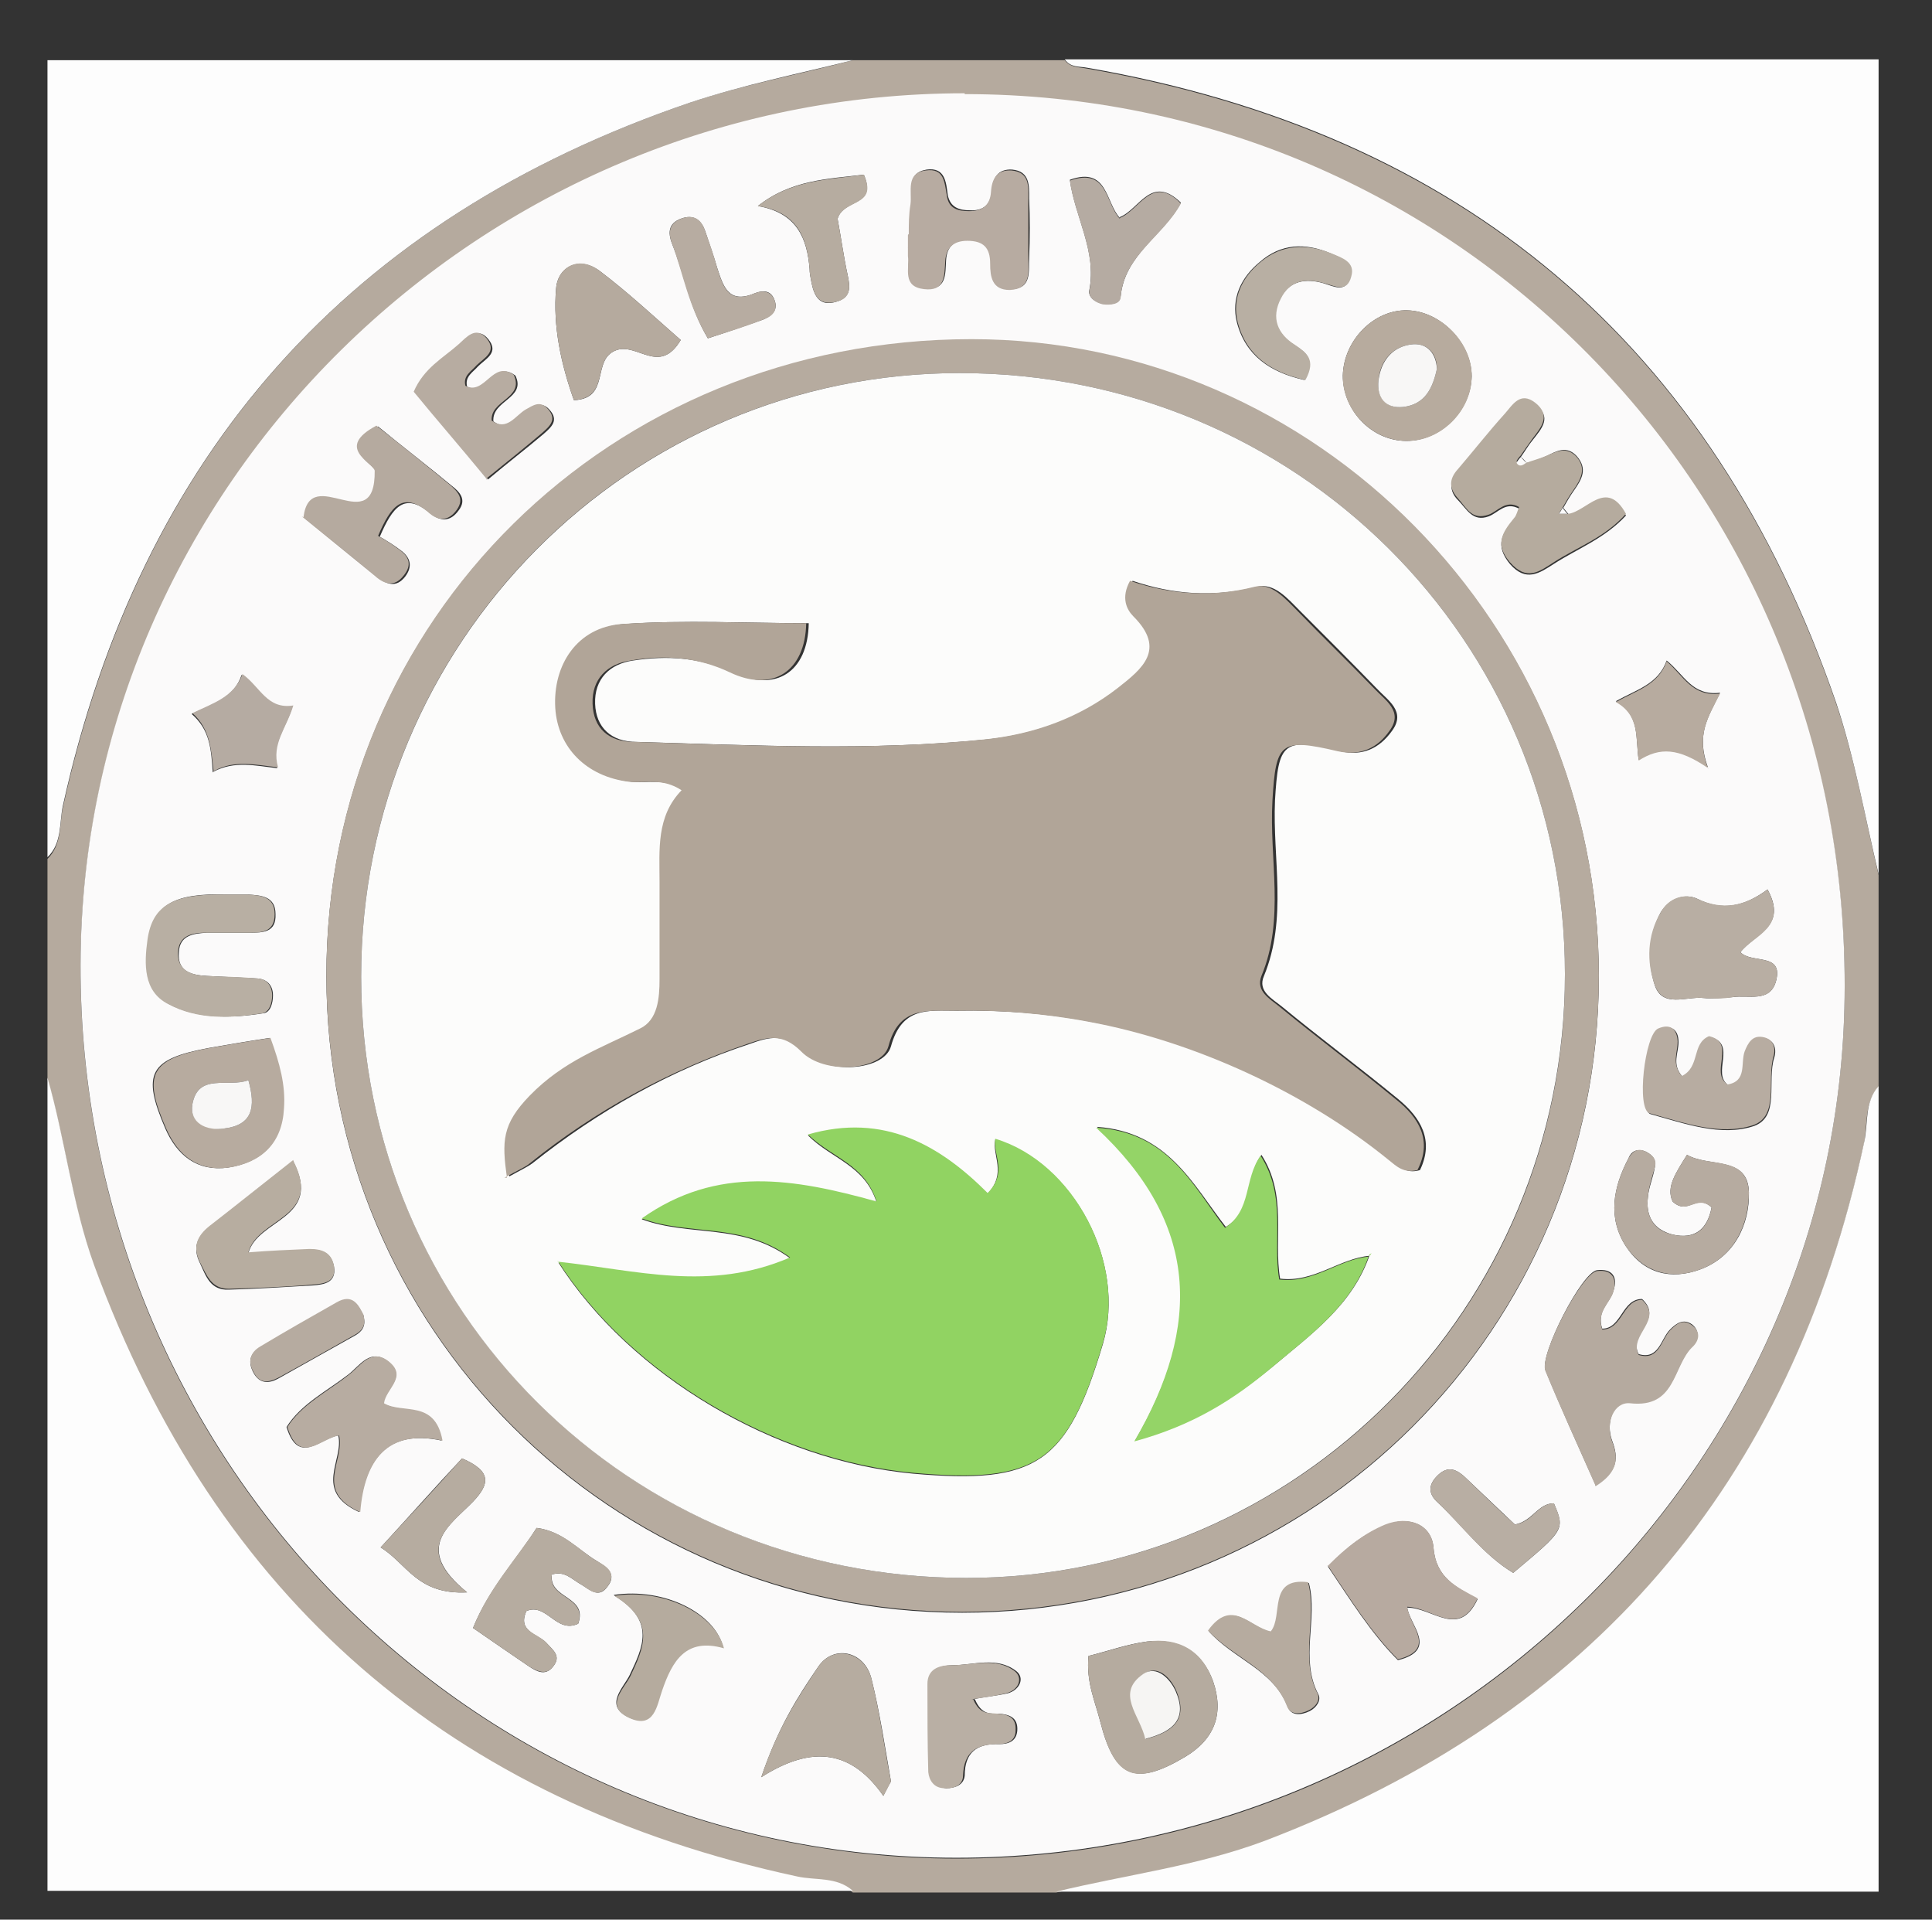
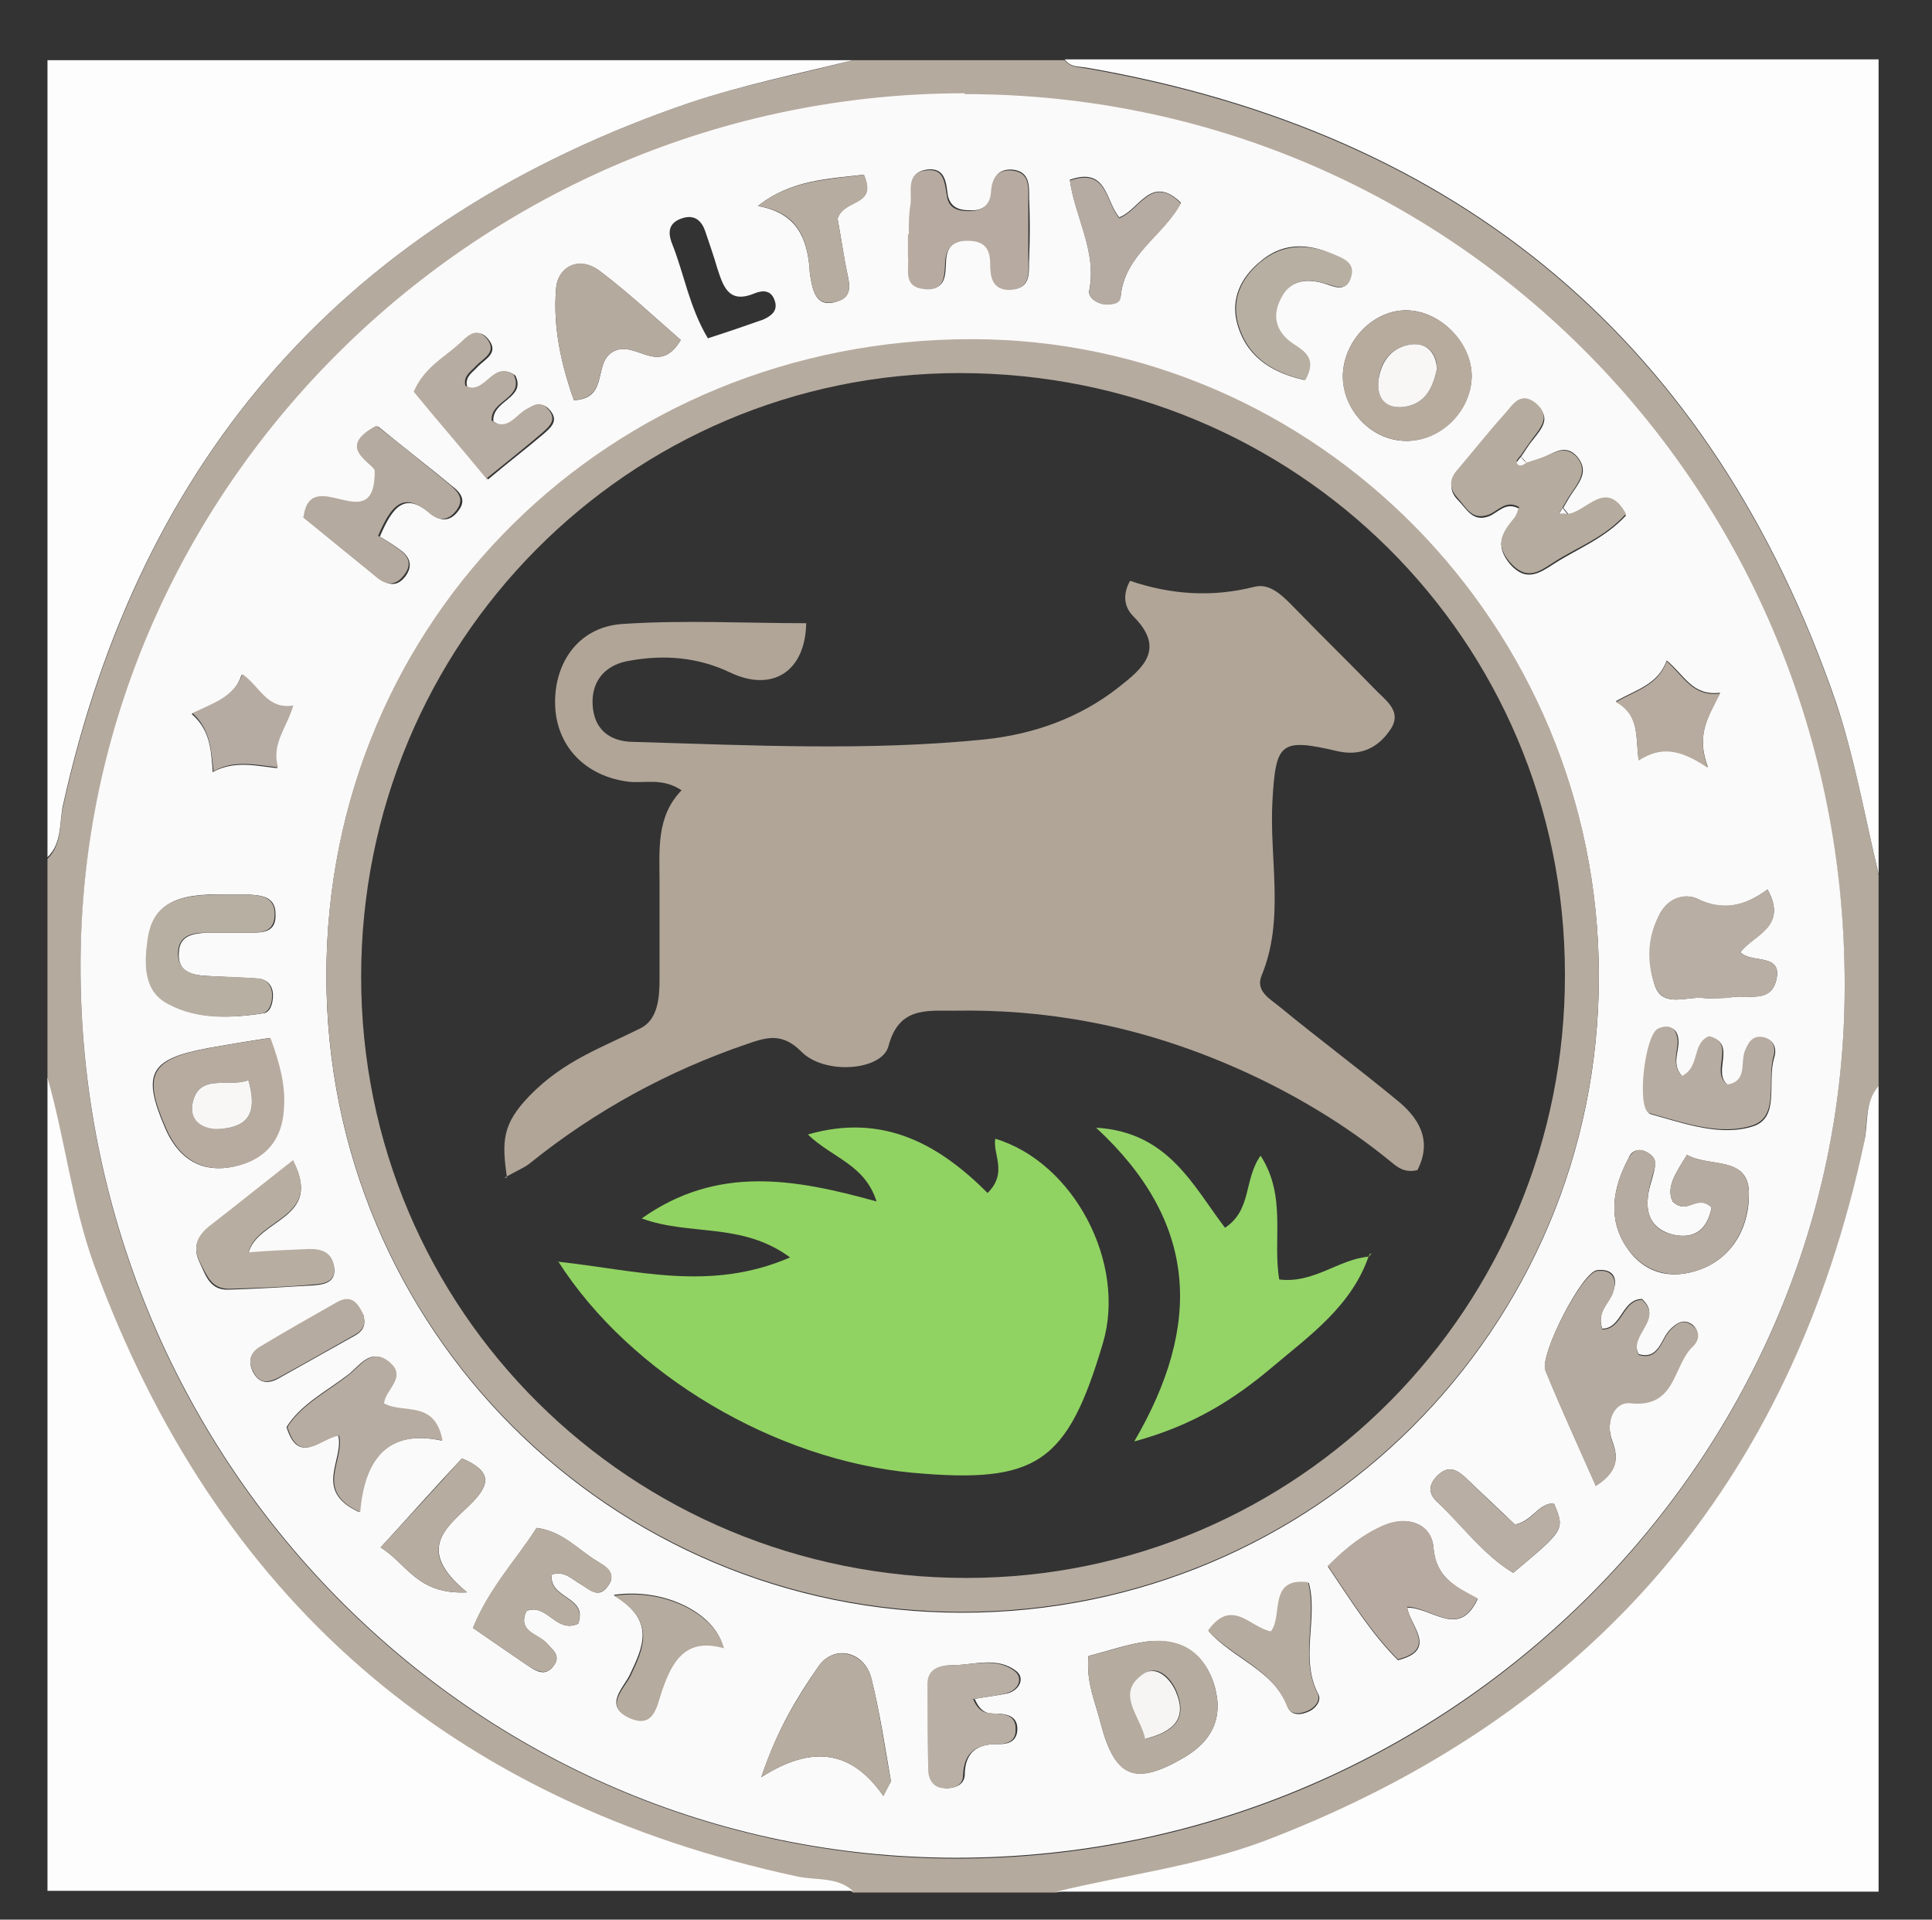
<svg xmlns="http://www.w3.org/2000/svg" version="1.1" viewBox="0 0 227.9 226.4">
  <rect x="0" y="0" width="227.9" height="226.4" fill="#333333" stroke="none" />
  <defs>
    <style>
      .cls-1 {
        fill: #b8aea3;
      }

      .cls-2 {
        fill: #b5aa9f;
      }

      .cls-3 {
        fill: #b7aca1;
      }

      .cls-4 {
        fill: #f6f5f3;
      }

      .cls-5 {
        fill: #b6aba0;
      }

      .cls-6 {
        fill: #b6ab9f;
      }

      .cls-7 {
        fill: #b7ab9f;
      }

      .cls-8 {
        fill: #b7ada0;
      }

      .cls-9 {
        fill: #91d362;
      }

      .cls-10 {
        fill: #b5ab9f;
      }

      .cls-11 {
        fill: #fcfcfb;
      }

      .cls-12 {
        fill: #b8afa3;
      }

      .cls-13 {
        fill: #b7aaa0;
      }

      .cls-14 {
        fill: #b6aca0;
      }

      .cls-15 {
        fill: #b7aba1;
      }

      .cls-16 {
        fill: #b1a598;
      }

      .cls-17 {
        fill: #b5aa9e;
      }

      .cls-18 {
        fill: #b5aba2;
      }

      .cls-19 {
        fill: #b9afa4;
      }

      .cls-20 {
        fill: #94d467;
      }

      .cls-21 {
        fill: #fbfafa;
      }

      .cls-22 {
        fill: #f8f7f6;
      }

      .cls-23 {
        fill: #b7ab9e;
      }

      .cls-24 {
        fill: #b5ab9e;
      }

      .cls-25 {
        fill: #fdfdfd;
      }
    </style>
  </defs>
  <g>
    <g id="Lag_1">
      <g>
        <path class="cls-17" d="M100.6,7.1c8.3,0,16.7,0,25,0,.7.9,1.7.8,2.7,1,44.1,7.7,73.7,32.5,88.3,74.9,2.2,6.5,3.4,13.4,5,20.2v25c-1.7,1.9-1.3,4.4-1.7,6.6-8.6,40.3-32.2,67.7-70.7,82.4-7.9,3-16.4,4.1-24.6,6h-24c-1.9-1.7-4.4-1.3-6.6-1.7-40.9-8.8-68.5-32.8-82.9-72.1-2.6-7.2-3.4-14.8-5.5-22.1v-26c1.7-1.7,1.4-4,1.8-6C16.6,53.5,41.2,25.8,81.4,12.1c6.2-2.1,12.8-3.3,19.2-5ZM113.8,11.1c-57.1,0-104.1,46.3-104.3,102.8-.1,58.2,46,105.2,103.3,105.3,57.5,0,104.7-46.2,104.8-102.8,0-58.4-46.1-105.2-103.8-105.2Z" />
        <path class="cls-25" d="M124.6,223.1c8.2-2,16.6-3,24.6-6,38.5-14.7,62.1-42.1,70.7-82.4.5-2.2,0-4.7,1.7-6.6v95h-97Z" />
        <path class="cls-25" d="M221.6,103.1c-1.6-6.7-2.8-13.6-5-20.2-14.6-42.4-44.2-67.2-88.3-74.9-1-.2-2,0-2.7-1h96v96Z" />
        <path class="cls-25" d="M5.6,127.1c2.1,7.3,2.9,14.9,5.5,22.1,14.4,39.3,42,63.3,82.9,72.1,2.2.5,4.7,0,6.6,1.7H5.6v-96Z" />
        <path class="cls-25" d="M100.6,7.1c-6.4,1.6-12.9,2.9-19.2,5C41.2,25.8,16.6,53.5,7.4,95.1c-.4,2-.1,4.4-1.8,6V7.1c31.7,0,63.3,0,95,0Z" />
        <path class="cls-21" d="M113.8,11.1c57.7,0,103.9,46.8,103.8,105.2,0,56.5-47.3,102.8-104.8,102.8-57.2,0-103.4-47.1-103.3-105.3.1-56.4,47.2-102.8,104.3-102.8ZM185,60.6c-.2-.2-.4-.5-.6-.7.4-.7.8-1.4,1.3-2.1.9-1.3,1.6-2.5.3-4-1.2-1.3-2.4-.6-3.6,0-.7.3-1.5.6-2.3.8-.2-.2-.4-.5-.7-.7.5-.7.9-1.4,1.4-2,1.1-1.4,2.3-2.7.3-4.2-1.8-1.4-2.7.3-3.6,1.3-1.9,2.1-3.6,4.3-5.5,6.5-1,1.2-1.1,2.4,0,3.5,1,1,1.7,2.6,3.6,1.9,1.1-.4,2-1.8,3.6-.9-.2.5-.3,1-.6,1.3-1.4,1.6-2.3,3-.5,5.2,1.9,2.2,3.5,1.1,5.2,0,2.8-1.8,6-3,8.5-5.7-2.3-4.3-4.6-.4-6.8,0ZM188.6,115.1c0-41.2-33.3-75-74-75-42.6,0-76.1,33-76.1,75,0,41.6,33.5,75.1,75,75.1,41.6,0,75.1-33.5,75.1-75ZM188.2,175.2c2.7-1.7,2.7-3.3,2-5.2-.9-2.3.2-4.9,2.1-4.6,5.4.6,5-4.4,7.3-6.6.7-.7,1-1.8,0-2.6-1-.7-1.8-.2-2.6.6-1.1,1.1-1.3,3.6-3.7,2.9-1.3-2.4,3-4.1.4-6.5-2.4,0-2.4,3.5-4.7,3.5-.7-2.1.9-3,1.3-4.4.6-1.7-.1-2.7-1.9-2.5-1.8.2-6.8,10-6.1,11.8,1.8,4.4,3.8,8.8,5.9,13.5ZM208.5,104.9c-2.7,2-5.3,2.6-8.3,1.1-1.5-.7-3.3,0-4.3,1.6-1.5,2.8-1.6,5.8-.7,8.6.9,2.7,3.7,1.3,5.7,1.5,1.1.1,2.3,0,3.5-.1,1.8-.3,4.4.7,5.1-1.9.9-3.4-2.9-2-4.2-3.4,1.7-2.2,5.6-3,3.2-7.4ZM31.9,122.4c-2.7.4-5,.8-7.3,1.2-7,1.3-7.9,3-5.1,9.5,1.4,3.2,3.8,5.1,7.4,4.6,3.9-.6,6.3-2.9,6.5-7,.1-2.7-.5-5.2-1.6-8.3ZM156.6,184.7c2.7,4,5.1,7.9,8.3,11.1,4.8-1.2,1.4-4.1,1.1-6.2,3,0,6.1,3.7,8.3-1-2.5-1.4-4.9-2.5-5.2-6-.2-2.8-2.9-3.9-5.7-2.7-2.5,1-4.6,2.6-6.8,4.9ZM201.9,142.4c-.5,2.6-2,3.8-4.6,3.2-2.3-.6-3.2-2.2-2.9-4.5.1-1.1.6-2.2.8-3.4.2-1-.3-1.5-1.1-1.9-1-.4-1.7,0-2,.8-1.8,3.4-2.5,7-.3,10.4,2.1,3.2,5.3,4,8.8,2.7,4-1.5,5.8-5.3,5.7-9.1-.1-4.3-4.7-2.9-7.3-4.4-1.3,2.1-2.5,3.8-1.7,5.5,1.8,1.7,2.8-1,4.6.7ZM128.4,195.3c-.3,3.1.8,5.4,1.4,7.8,1.7,6.6,4.1,7.6,10,4.1,3.5-2.1,4.6-5.1,3.3-8.9-1.3-3.6-4.1-5.1-7.8-4.7-2.3.3-4.5,1.1-6.9,1.7ZM107.2,27.6s0,0,0,0c0,.8-.2,1.7,0,2.5.1,1.5-.7,3.6,1.9,3.9,2.6.3,2.4-1.7,2.5-3.3.1-1.6.9-2.4,2.6-2.4,1.9,0,2.7.9,2.7,2.7,0,1.5.1,3.2,2.3,3.1,2.6,0,2.1-2.2,2.2-3.7.1-2.3.1-4.7,0-7,0-1.5.1-3.2-2-3.4-1.7-.1-2.3,1-2.4,2.5-.1,1.6-1,2.4-2.6,2.3-1.2,0-2.3-.3-2.6-1.8-.2-1.5-.3-3.3-2.5-3-2.4.4-1.6,2.5-1.8,4-.2,1.1-.1,2.3-.2,3.5ZM26.7,105.5c-6.1-.2-8.6,1.2-9.2,5.3-.4,2.9-.5,6,2.4,7.6,3.4,1.8,7.4,1.7,11.2,1.1.8-.1,1.1-1.2,1.1-2.1,0-1.2-.7-1.9-1.8-2-2-.1-4-.2-6-.3-1.8-.1-3.5-.5-3.3-2.8.1-2,1.7-2.2,3.3-2.3,1.7,0,3.3,0,5,0,1.6,0,3.2,0,3.1-2.2,0-2.1-1.7-2.2-3.2-2.3-.8,0-1.7,0-2.5,0ZM173.6,44.4c0-3.9-3.6-7.7-7.6-7.8-3.9-.1-7.5,3.5-7.6,7.7,0,4.1,3.4,7.7,7.5,7.7,4,0,7.6-3.5,7.7-7.6ZM35.8,61c2.7,2.2,5.6,4.6,8.6,7,1.2.9,2.3,1.4,3.4,0,.9-1.2.6-2.2-.4-3-.9-.7-1.9-1.3-2.6-1.7,1.5-3.5,2.9-5.3,5.9-2.8,1.2,1,2.4,1.1,3.4-.3,1-1.3.1-2.2-.8-2.9-2.9-2.4-5.9-4.7-8.7-7-4.9,2.6-.5,4.4-.2,5.3,0,8.4-7.6-.9-8.4,5.5ZM104.2,211.8c.3-.6.6-1.2.9-1.7-.7-4-1.3-8.1-2.3-12.1-.8-3.3-4.5-4.1-6.3-1.4-2.4,3.5-4.7,7.1-6.7,13,6.1-3.9,10.7-3.1,14.4,2.2ZM42.4,178.3c.6-6.1,3.2-9.8,9.7-8.4-.8-4.8-4.7-3-6.9-4.4.2-1.7,2.9-3.1.6-4.9-2.1-1.7-3.4.5-4.7,1.5-2.6,2-5.6,3.5-7.3,6.2,1.4,4.6,4,1.3,6.1,1,.7,2.9-3,6.5,2.4,9ZM198.4,126.9c-1.2-1.4-.4-2.7-.4-4,0-1.5-.9-2.1-2.3-1.5-1.6.7-2.5,9.6-1,10,4,1.1,8.3,2.7,12.2,1.4,3.1-1.1,1.5-5.3,2.4-8.1.3-1,0-2.1-1.3-2.3-1.2-.2-1.7.7-2.1,1.7-.5,1.4.3,3.5-2,3.9-2.1-1.4,1.1-4.9-2.2-5.7-2.1.9-1,3.6-3.2,4.7ZM57.5,56.6c2.5-2.1,4.6-3.7,6.6-5.4.9-.8,1.9-1.6.7-2.9-.9-1-1.7-.4-2.6.1-1.2.7-2.2,2.6-4,1.3-.2-2.5,3.9-2.7,2.6-5.4-2.5-1.9-3.4,2.5-5.7,1.3-.3-1.2.7-1.7,1.3-2.4.9-.9,2.5-1.6,1.2-3.2-1.3-1.6-2.4,0-3.3.7-1.8,1.6-4.1,2.8-5.3,5.6,2.7,3.2,5.4,6.5,8.7,10.4ZM34.6,136.9c-3.7,2.9-6.7,5.4-9.9,7.8-1.5,1.2-2,2.5-1.1,4.3.7,1.5,1.2,3.2,3.4,3.1,3.3-.1,6.6-.3,9.9-.5,1.3-.1,2.8-.3,2.5-2.2-.3-1.6-1.4-2.1-2.9-2-2.3.1-4.7.3-7.2.4,1.1-4.1,8.8-4,5.3-10.8ZM68.2,191.5c1.2-3.3-3.5-2.9-3.1-5.8,1.5-.5,2.4.6,3.5,1.2,1,.6,2,1.6,3,.3,1.3-1.6-.1-2.4-1.2-3.1-2.2-1.3-4-3.5-7.1-3.9-2.4,3.8-5.6,7.1-7.5,11.8,2.3,1.6,4.5,3.1,6.7,4.6.8.5,1.8,1.1,2.7,0,1.1-1.3,0-2-.8-2.9-1-1-3.4-1.3-2.3-3.7,2.4-1,3.5,2.7,6.1,1.5ZM80.3,40.1c-3.2-2.8-6.2-5.6-9.5-8.1-2.5-1.9-5-.5-5.2,2-.4,4.5.6,9,2.1,13.2,4.4-.2,2-4.8,5-5.9,2.5-.9,5.1,3,7.6-1.2ZM114.8,200.4c1.5-.3,2.8-.4,4.1-.7,1.4-.4,2-1.8,1-2.6-2.3-1.8-5.1-.7-7.6-.7-1.4,0-2.7.5-2.7,2.2,0,3.5,0,6.9.1,10.4,0,1.1.7,1.8,1.9,1.9,1.1,0,2.1-.4,2.2-1.5,0-2.7,1.4-3.8,4.1-3.7,1,0,2-.3,2.1-1.6.1-1.6-1-1.9-2.2-2-.9,0-2,.2-2.8-1.7ZM153.9,44.8c1.3-2.4.2-3.2-1.2-4.1-2.1-1.3-2.9-3.2-1.7-5.5,1.1-2.1,3-2.4,5.1-1.8,1.3.4,2.7,1.2,3.2-.8.4-1.7-1.2-2.2-2.3-2.7-3-1.3-5.9-1.2-8.4,1-2.2,1.8-3.4,4.3-2.7,7.1,1,3.9,3.9,5.9,7.9,6.8ZM132.1,25.7c-1.7-1.8-1.4-6.1-5.9-4.5.6,4.4,3.2,8.4,2.3,13-.2.8.7,1.5,1.6,1.6.9.2,2,0,2.1-.9.5-4.9,5.1-7.2,7.1-11-3.5-3.4-4.9.8-7.2,1.7ZM98.8,25.8c.7-2.4,4.7-1.4,3.1-5.2-4.2.5-8.6.6-12.5,3.7,4.6.8,5.8,3.8,6.1,7.4,0,.5.1,1,.2,1.5.3,1.6.9,3,2.9,2.4,1.8-.5,1.7-1.7,1.4-3.1-.5-2.3-.8-4.6-1.2-6.7ZM142.5,192.3c3,3.4,7.7,4.6,9.4,9,.4,1.1,1.6,1,2.6.5.8-.4,1.4-1.3,1-2-2.2-4.2,0-8.9-1.1-13.1-4.8-.6-2.9,4-4.4,5.8-2.6-.5-4.6-4.1-7.4-.1ZM72.5,188.2c4.9,3,3.3,6.1,1.8,9.3-.7,1.5-3.1,3.6-.2,5,2.9,1.4,3.2-1.5,3.9-3.2,1.3-3.5,2.8-6.3,7.3-5-.9-4-6.9-7.1-12.9-6.2ZM178.7,179.8c-1.8-1.7-3.9-3.7-5.9-5.6-1.2-1.1-2.2-1.3-3.4,0-1,1.1-.8,2.1.2,3,3,2.8,5.4,6.2,8.9,8.3,6.1-5.1,6.1-5.1,4.8-8.2-1.9,0-2.5,2.1-4.6,2.5ZM54.5,172c-3.2,3.4-6.1,6.7-9.6,10.5,3.1,1.9,4.3,5.6,10.2,5.3-6.5-5.3-2-7.9.7-10.7,2-2.1,2.2-3.6-1.3-5.1ZM83.5,39.9c2.5-.8,4.5-1.5,6.5-2.2.9-.4,1.8-1,1.4-2.2-.4-1.3-1.4-1.3-2.4-.9-3.1,1.3-3.7-.9-4.4-3-.4-1.4-.9-2.8-1.4-4.3-.4-1.2-1.2-2-2.6-1.6-1.7.5-1.9,1.6-1.3,3.1,1.4,3.5,2,7.4,4.2,11.1ZM201.5,90.6c-1.5-4,0-6,1.4-8.9-3.3.4-4.2-2.1-6.3-3.8-1,2.8-3.5,3.4-6,4.8,2.9,1.6,2.3,4.3,2.7,6.9,2.5-1.6,4.7-1.6,8.2.9ZM25.2,91c2.5-1.3,4.9-.7,7.5-.4-.8-2.8,1-4.6,1.8-7.3-3.1.5-3.9-2.2-6-3.7-.9,2.7-3.3,3.4-5.9,4.6,2.2,1.9,2.3,4.2,2.5,6.9ZM42.9,155.2c-.6-1.2-1.3-2.6-3.2-1.5-3,1.7-6,3.4-9,5.2-1.2.7-1.5,1.7-.8,3,.7,1.3,1.8,1.3,2.9.7,3-1.7,6.1-3.4,9.1-5.1.7-.4,1.3-1,1-2.2Z" />
        <path class="cls-6" d="M188.6,115.1c0,41.5-33.5,75-75.1,75-41.5,0-75-33.5-75-75.1,0-42,33.5-75,76.1-75,40.7,0,74,33.8,74,75ZM184.6,114.9c0-39.4-31.7-70.9-71.4-70.9-39.1,0-70.6,31.8-70.6,71.2,0,39.4,31.8,70.9,71.4,70.9,39.1,0,70.7-31.9,70.6-71.2Z" />
        <path class="cls-2" d="M188.2,175.2c-2.1-4.8-4.1-9.1-5.9-13.5-.8-1.8,4.3-11.6,6.1-11.8,1.7-.2,2.4.8,1.9,2.5-.4,1.3-2,2.3-1.3,4.4,2.4,0,2.4-3.5,4.7-3.5,2.6,2.4-1.6,4.1-.4,6.5,2.4.7,2.6-1.7,3.7-2.9.8-.8,1.5-1.4,2.6-.6,1.1.8.8,1.9,0,2.6-2.3,2.3-1.9,7.2-7.3,6.6-1.9-.2-3,2.3-2.1,4.6.7,1.9.7,3.5-2,5.2Z" />
        <path class="cls-24" d="M180,54.6c.8-.3,1.6-.5,2.3-.8,1.2-.5,2.4-1.2,3.6,0,1.3,1.4.6,2.7-.3,4-.5.7-.9,1.4-1.3,2.1-.1.2-.3.4-.4.7.4,0,.7,0,1.1,0,2.2-.3,4.5-4.2,6.8,0-2.5,2.8-5.7,3.9-8.5,5.7-1.7,1.1-3.2,2.3-5.2,0-1.8-2.1-.9-3.5.5-5.2.3-.3.4-.9.6-1.3-1.6-.9-2.5.5-3.6.9-2,.7-2.6-.8-3.6-1.9-1.1-1.2-1.1-2.3,0-3.5,1.8-2.1,3.6-4.4,5.5-6.5.9-1,1.8-2.7,3.6-1.3,1.9,1.5.7,2.9-.3,4.2-.5.7-1,1.4-1.4,2-.2.2-.5.6-.5.7.3.5.7.3,1.1,0Z" />
        <path class="cls-1" d="M208.5,104.9c2.4,4.5-1.5,5.3-3.2,7.4,1.3,1.4,5.1,0,4.2,3.4-.7,2.6-3.2,1.6-5.1,1.9-1.1.2-2.3.2-3.5.1-2-.2-4.7,1.2-5.7-1.5-1-2.8-.9-5.9.7-8.6.9-1.7,2.8-2.3,4.3-1.6,3,1.4,5.6.9,8.3-1.1Z" />
        <path class="cls-7" d="M31.9,122.4c1.1,3,1.8,5.6,1.6,8.3-.2,4.1-2.6,6.4-6.5,7-3.6.5-6-1.4-7.4-4.6-2.8-6.4-1.9-8.2,5.1-9.5,2.3-.4,4.6-.8,7.3-1.2ZM29.3,127.4c-2.4.9-5.9-.9-6.6,2.8-.4,2.1,1.6,3.1,3.7,2.9,3.4-.4,3.8-2.5,2.9-5.7Z" />
        <path class="cls-13" d="M156.6,184.7c2.3-2.3,4.4-3.9,6.8-4.9,2.8-1.1,5.5,0,5.7,2.7.3,3.6,2.6,4.6,5.2,6-2.2,4.8-5.3,1.1-8.3,1,.2,2.2,3.6,5-1.1,6.2-3.2-3.2-5.6-7.1-8.3-11.1Z" />
-         <path class="cls-5" d="M201.9,142.4c-1.8-1.6-2.8,1-4.6-.7-.8-1.7.4-3.4,1.7-5.5,2.6,1.5,7.1,0,7.3,4.4,0,3.8-1.7,7.6-5.7,9.1-3.4,1.3-6.7.4-8.8-2.7-2.2-3.4-1.5-7,.3-10.4.4-.7,1-1.3,2-.8.8.4,1.4.9,1.1,1.9-.3,1.1-.7,2.2-.8,3.4-.3,2.3.6,4,2.9,4.5,2.6.6,4.1-.5,4.6-3.2Z" />
+         <path class="cls-5" d="M201.9,142.4c-1.8-1.6-2.8,1-4.6-.7-.8-1.7.4-3.4,1.7-5.5,2.6,1.5,7.1,0,7.3,4.4,0,3.8-1.7,7.6-5.7,9.1-3.4,1.3-6.7.4-8.8-2.7-2.2-3.4-1.5-7,.3-10.4.4-.7,1-1.3,2-.8.8.4,1.4.9,1.1,1.9-.3,1.1-.7,2.2-.8,3.4-.3,2.3.6,4,2.9,4.5,2.6.6,4.1-.5,4.6-3.2" />
        <path class="cls-10" d="M128.4,195.3c2.5-.6,4.7-1.4,6.9-1.7,3.7-.5,6.5,1,7.8,4.7,1.3,3.8.2,6.8-3.3,8.9-5.9,3.5-8.3,2.6-10-4.1-.6-2.4-1.7-4.7-1.4-7.8ZM135.1,205.1c3.7-.9,4.9-2.6,3.7-5.6-.7-1.7-2.3-3.2-3.8-2.1-3.4,2.3-.4,4.8.2,7.7Z" />
        <path class="cls-15" d="M107.2,27.6c0-1.2,0-2.3.2-3.5.2-1.5-.6-3.7,1.8-4,2.2-.3,2.2,1.4,2.5,3,.2,1.5,1.3,1.8,2.6,1.8,1.6,0,2.5-.7,2.6-2.3.1-1.5.7-2.6,2.4-2.5,2.2.2,2,1.9,2,3.4,0,2.3,0,4.7,0,7,0,1.5.4,3.6-2.2,3.7-2.1,0-2.3-1.6-2.3-3.1,0-1.9-.8-2.7-2.7-2.7-1.6,0-2.5.8-2.6,2.4-.1,1.7,0,3.6-2.5,3.3-2.6-.3-1.7-2.4-1.9-3.9,0-.8,0-1.7,0-2.5,0,0,0,0,0,0Z" />
        <path class="cls-12" d="M26.7,105.5c.8,0,1.7,0,2.5,0,1.5.1,3.2.2,3.2,2.3,0,2.2-1.6,2.2-3.1,2.2-1.7,0-3.3,0-5,0-1.6,0-3.2.3-3.3,2.3-.1,2.2,1.6,2.7,3.3,2.8,2,.1,4,.1,6,.3,1.1,0,1.8.8,1.8,2,0,.9-.3,1.9-1.1,2.1-3.8.6-7.7.8-11.2-1.1-2.9-1.5-2.8-4.7-2.4-7.6.6-4.1,3.1-5.4,9.2-5.3Z" />
        <path class="cls-23" d="M173.6,44.4c0,4.1-3.7,7.7-7.7,7.6-4.1,0-7.6-3.7-7.5-7.7.1-4.2,3.7-7.8,7.6-7.7,4,.1,7.7,3.9,7.6,7.8ZM169.5,43.5c0-1.8-1.1-3-2.8-2.9-2.4.2-3.9,1.9-4.1,4.3-.2,2,.9,3.3,2.9,3.1,2.6-.3,3.5-2.2,4-4.5Z" />
        <path class="cls-2" d="M35.8,61c.8-6.5,8.5,2.8,8.4-5.5-.3-1-4.7-2.7.2-5.3,2.8,2.2,5.8,4.6,8.7,7,.9.8,1.7,1.6.8,2.9-1,1.4-2.2,1.4-3.4.3-3-2.5-4.4-.7-5.9,2.8.7.4,1.7,1,2.6,1.7,1.1.8,1.4,1.8.4,3-1.1,1.4-2.3,1-3.4,0-2.9-2.4-5.9-4.8-8.6-7Z" />
        <path class="cls-14" d="M104.2,211.8c-3.7-5.3-8.3-6.1-14.4-2.2,2-6,4.4-9.5,6.7-13,1.8-2.7,5.5-1.8,6.3,1.4,1,4,1.5,8,2.3,12.1-.3.6-.6,1.2-.9,1.7Z" />
        <path class="cls-3" d="M42.4,178.3c-5.4-2.5-1.7-6-2.4-9-2.1.3-4.7,3.6-6.1-1,1.7-2.7,4.8-4.2,7.3-6.2,1.3-1,2.6-3.2,4.7-1.5,2.2,1.8-.4,3.2-.6,4.9,2.2,1.3,6-.5,6.9,4.4-6.5-1.4-9.2,2.3-9.7,8.4Z" />
        <path class="cls-3" d="M198.4,126.9c2.2-1.1,1.1-3.8,3.2-4.7,3.3.8,0,4.3,2.2,5.7,2.3-.4,1.5-2.5,2-3.9.4-1,.9-1.9,2.1-1.7,1.3.2,1.6,1.3,1.3,2.3-.8,2.8.7,7-2.4,8.1-3.9,1.3-8.2-.3-12.2-1.4-1.6-.4-.6-9.3,1-10,1.4-.6,2.2,0,2.3,1.5,0,1.3-.7,2.6.4,4Z" />
        <path class="cls-3" d="M57.5,56.6c-3.2-3.9-6-7.1-8.7-10.4,1.2-2.8,3.5-4,5.3-5.6.9-.8,2-2.2,3.3-.7,1.3,1.6-.3,2.3-1.2,3.2-.6.7-1.6,1.2-1.3,2.4,2.3,1.2,3.2-3.1,5.7-1.3,1.3,2.8-2.8,3-2.6,5.4,1.8,1.3,2.8-.6,4-1.3.9-.5,1.7-1.1,2.6-.1,1.2,1.3.2,2.1-.7,2.9-2,1.7-4,3.3-6.6,5.4Z" />
        <path class="cls-8" d="M34.6,136.9c3.5,6.8-4.2,6.7-5.3,10.8,2.5-.2,4.8-.3,7.2-.4,1.5,0,2.6.4,2.9,2,.3,2-1.3,2.1-2.5,2.2-3.3.3-6.6.4-9.9.5-2.1,0-2.6-1.6-3.4-3.1-.9-1.8-.4-3.1,1.1-4.3,3.1-2.4,6.2-4.9,9.9-7.8Z" />
        <path class="cls-14" d="M68.2,191.5c-2.6,1.2-3.7-2.5-6.1-1.5-1.1,2.4,1.3,2.6,2.3,3.7.8.9,1.9,1.6.8,2.9-.8,1-1.8.5-2.7,0-2.2-1.5-4.4-3-6.7-4.6,1.8-4.6,5-8,7.5-11.8,3.2.4,4.9,2.6,7.1,3.9,1.1.6,2.5,1.4,1.2,3.1-1.1,1.3-2.1.3-3-.3-1.1-.6-2-1.7-3.5-1.2-.5,2.9,4.2,2.5,3.1,5.8Z" />
        <path class="cls-17" d="M80.3,40.1c-2.5,4.2-5.1.3-7.6,1.2-3,1.1-.6,5.6-5,5.9-1.5-4.2-2.5-8.7-2.1-13.2.2-2.5,2.7-4,5.2-2,3.3,2.5,6.3,5.3,9.5,8.1Z" />
        <path class="cls-19" d="M114.8,200.4c.8,1.9,1.9,1.6,2.8,1.7,1.3.1,2.3.4,2.2,2,0,1.3-1.1,1.6-2.1,1.6-2.6,0-4,1-4.1,3.7,0,1.1-1,1.6-2.2,1.5-1.2,0-1.8-.9-1.9-1.9-.1-3.5-.1-6.9-.1-10.4,0-1.7,1.3-2.2,2.7-2.2,2.6,0,5.4-1,7.6.7,1,.8.5,2.2-1,2.6-1.2.3-2.5.5-4.1.7Z" />
        <path class="cls-12" d="M153.9,44.8c-4-.9-6.9-2.9-7.9-6.8-.7-2.8.5-5.3,2.7-7.1,2.5-2.1,5.4-2.2,8.4-1,1.2.5,2.8,1,2.3,2.7-.5,2-2,1.1-3.2.8-2.1-.6-4-.4-5.1,1.8-1.2,2.3-.4,4.2,1.7,5.5,1.3.9,2.5,1.7,1.2,4.1Z" />
        <path class="cls-18" d="M132.1,25.7c2.3-.9,3.8-5.2,7.2-1.7-2.1,3.9-6.7,6.1-7.1,11,0,.9-1.2,1-2.1.9-.9-.2-1.7-.8-1.6-1.6.9-4.6-1.7-8.7-2.3-13,4.5-1.6,4.2,2.7,5.9,4.5Z" />
        <path class="cls-14" d="M98.8,25.8c.4,2.1.7,4.4,1.2,6.7.3,1.4.4,2.7-1.4,3.1-2.1.5-2.6-.9-2.9-2.4-.1-.5-.2-1-.2-1.5-.3-3.7-1.5-6.7-6.1-7.4,3.9-3.1,8.3-3.1,12.5-3.7,1.7,3.8-2.3,2.8-3.1,5.2Z" />
        <path class="cls-6" d="M142.5,192.3c2.8-3.9,4.9-.4,7.4.1,1.5-1.8-.4-6.4,4.4-5.8,1.1,4.2-1,8.9,1.1,13.1.4.8-.2,1.6-1,2-1,.5-2.2.6-2.6-.5-1.7-4.4-6.4-5.7-9.4-9Z" />
        <path class="cls-24" d="M72.5,188.2c5.9-.9,11.9,2.2,12.9,6.2-4.5-1.3-6.1,1.5-7.3,5-.6,1.7-.9,4.6-3.9,3.2-3-1.4-.5-3.5.2-5,1.5-3.2,3-6.3-1.8-9.3Z" />
        <path class="cls-1" d="M178.7,179.8c2.1-.3,2.7-2.5,4.6-2.5,1.3,3,1.3,3.1-4.8,8.2-3.5-2.1-6-5.5-8.9-8.3-1-.9-1.2-1.9-.2-3,1.2-1.3,2.2-1.1,3.4,0,2,1.9,4,3.9,5.9,5.6Z" />
        <path class="cls-14" d="M54.5,172c3.5,1.5,3.3,3,1.3,5.1-2.8,2.9-7.2,5.5-.7,10.7-5.9.3-7.1-3.4-10.2-5.3,3.5-3.8,6.5-7,9.6-10.5Z" />
-         <path class="cls-3" d="M83.5,39.9c-2.3-3.8-2.9-7.6-4.2-11.1-.6-1.5-.3-2.6,1.3-3.1,1.4-.4,2.2.3,2.6,1.6.5,1.4,1,2.8,1.4,4.3.7,2.2,1.3,4.3,4.4,3,1-.4,2-.3,2.4.9.4,1.3-.5,1.9-1.4,2.2-2,.8-4,1.4-6.5,2.2Z" />
        <path class="cls-7" d="M201.5,90.6c-3.5-2.4-5.7-2.5-8.2-.9-.4-2.6.2-5.3-2.7-6.9,2.5-1.4,5-2,6-4.8,2,1.7,3,4.2,6.3,3.8-1.4,2.8-2.9,4.9-1.4,8.9Z" />
        <path class="cls-18" d="M25.2,91c-.3-2.6-.4-5-2.5-6.9,2.5-1.2,4.9-1.9,5.9-4.6,2.1,1.5,2.9,4.2,6,3.7-.8,2.7-2.6,4.5-1.8,7.3-2.7-.3-5.1-.9-7.5.4Z" />
        <path class="cls-5" d="M42.9,155.2c.3,1.2-.3,1.8-1,2.2-3,1.7-6,3.4-9.1,5.1-1.2.6-2.2.7-2.9-.7-.7-1.2-.4-2.3.8-3,3-1.8,6-3.5,9-5.2,1.9-1.1,2.6.3,3.2,1.5Z" />
-         <path class="cls-11" d="M184.6,114.9c0,39.3-31.6,71.2-70.6,71.2-39.7,0-71.4-31.5-71.4-70.9,0-39.4,31.6-71.2,70.6-71.2,39.7,0,71.4,31.5,71.4,70.9ZM161.6,148.1c-3.6.3-6.6,3.2-10.6,2.7-.8-4.7.9-9.8-2.2-14.6-2,2.8-.9,6.5-4.2,8.5-3.9-5-6.8-11.2-15.2-11.8,12.1,11.2,12.5,23.3,4.5,37,6.9-1.9,11.8-5.1,16.2-8.7,4.5-3.8,9.5-7.3,11.5-13.3l.3-.2c0,0-.1.2-.2.3ZM59.8,138.9c1.6-.9,2.3-1.2,3-1.7,7.8-6.2,16.3-11,25.7-14.1,2.2-.8,4.1-1.3,6.3.9,2.7,2.8,9.5,2.3,10.3-.6,1.3-4.7,4.4-4.2,7.7-4.2,5.4-.1,10.7.3,15.9,1.3,12.6,2.3,25.7,8.4,35.4,16.3.9.7,1.7,1.7,3.4,1.2,1.7-3.5.1-6.2-2.6-8.4-4.5-3.7-9.2-7.2-13.7-10.9-1.1-.9-2.9-1.8-2.1-3.6,2.8-6.8,1-13.8,1.3-20.7.4-6.8.9-7.5,7.7-5.8,2.6.6,4.6-.3,6.1-2.4,1.7-2.3-.5-3.6-1.8-5-3-3.1-6.1-6.2-9.1-9.2-1.4-1.4-3-3.3-5-2.8-5.1,1.3-10,.9-14.7-.7-1.2,2-.5,3.4.4,4.2,3.9,3.9,1.1,6.2-1.8,8.4-4.6,3.5-10,5.5-15.7,6.1-13.8,1.4-27.6.7-41.4.3-3,0-4.8-1.7-4.9-4.5-.1-2.9,1.7-4.7,4.5-5.1,4-.6,7.8-.4,11.7,1.4,5.1,2.4,8.9,0,9-5.8-7.3,0-14.6-.4-21.8.1-5.2.4-8.1,4.8-7.8,9.9.3,4.7,3.7,8.1,8.7,8.7,1.9.2,3.9-.5,6.2,1-3.1,3.1-2.6,7-2.6,10.8,0,3.8,0,7.7,0,11.5,0,2.2-.3,4.7-2.3,5.8-4.5,2.3-9,3.8-13,7.9-3.3,3.4-3.3,5.4-2.7,9.7ZM65.8,148.8c8.6,13.5,25.7,23.5,41.9,25,14.6,1.3,18.2-1.2,22.4-15.3,2.8-9.5-3.4-21.3-12.7-24.1-.4,1.9,1.4,3.9-.9,6.4-5.6-5.6-12.1-9.5-21.2-6.9,2.8,2.8,6.7,3.5,8.1,7.9-9.7-2.7-18.8-4.3-27.7,2,5.7,2.1,11.8.4,17.5,4.6-9.5,4.1-18.1,1.5-27.4.5Z" />
        <path class="cls-21" d="M185,60.6c-.4,0-.7,0-1.1,0,.1-.2.3-.4.4-.7.2.2.4.5.6.7Z" />
        <path class="cls-21" d="M180,54.6c-.4.3-.8.5-1.1,0,0-.1.3-.5.5-.7.2.2.4.5.7.7Z" />
        <path class="cls-22" d="M29.3,127.4c.9,3.2.5,5.3-2.9,5.7-2.1.3-4.1-.7-3.7-2.9.7-3.7,4.2-1.9,6.6-2.8Z" />
        <path class="cls-4" d="M135.1,205.1c-.6-2.8-3.6-5.4-.2-7.7,1.5-1,3.1.5,3.8,2.1,1.3,3,0,4.7-3.7,5.6Z" />
        <path class="cls-22" d="M169.5,43.5c-.5,2.3-1.4,4.2-4,4.5-2.1.2-3.1-1.1-2.9-3.1.3-2.4,1.7-4.1,4.1-4.3,1.7-.1,2.7,1.1,2.8,2.9Z" />
        <path class="cls-16" d="M59.8,138.9c-.6-4.3-.6-6.3,2.7-9.7,4-4.1,8.4-5.6,13-7.9,2.1-1,2.3-3.6,2.3-5.8,0-3.8,0-7.7,0-11.5,0-3.8-.4-7.7,2.6-10.8-2.3-1.5-4.3-.8-6.2-1-5-.6-8.4-4-8.7-8.7-.3-5.1,2.6-9.5,7.8-9.9,7.2-.5,14.6-.1,21.8-.1-.1,5.7-4,8.2-9,5.8-3.8-1.8-7.7-2.1-11.7-1.4-2.8.4-4.6,2.2-4.5,5.1.1,2.9,1.9,4.5,4.9,4.5,13.8.4,27.7,1.1,41.4-.3,5.7-.6,11.1-2.5,15.7-6.1,2.8-2.2,5.7-4.5,1.8-8.4-.8-.8-1.5-2.2-.4-4.2,4.7,1.6,9.6,2,14.7.7,2-.5,3.6,1.4,5,2.8,3,3.1,6.1,6.1,9.1,9.2,1.3,1.4,3.5,2.7,1.8,5-1.4,2-3.4,3-6.1,2.4-6.8-1.6-7.3-1-7.7,5.8-.4,6.9,1.5,14-1.3,20.7-.7,1.8,1,2.7,2.1,3.6,4.5,3.7,9.2,7.2,13.7,10.9,2.8,2.2,4.4,4.9,2.6,8.4-1.7.4-2.5-.5-3.4-1.2-9.7-7.9-22.9-14-35.4-16.3-5.3-1-10.6-1.4-15.9-1.3-3.3,0-6.5-.4-7.7,4.2-.8,2.9-7.6,3.4-10.3.6-2.2-2.2-4-1.7-6.3-.9-9.4,3.2-18,7.9-25.7,14.1-.6.5-1.4.8-3,1.7Z" />
        <path class="cls-9" d="M65.8,148.8c9.3,1,17.9,3.6,27.4-.5-5.7-4.2-11.8-2.5-17.5-4.6,8.9-6.3,18-4.7,27.7-2-1.4-4.4-5.2-5.1-8.1-7.9,9-2.6,15.6,1.3,21.2,6.9,2.4-2.4.6-4.5.9-6.4,9.3,2.8,15.5,14.7,12.7,24.1-4.2,14.2-7.8,16.6-22.4,15.3-16.2-1.5-33.3-11.5-41.9-25Z" />
        <path class="cls-20" d="M161.5,148c-2,6-7,9.5-11.5,13.3-4.4,3.7-9.2,6.8-16.2,8.7,8-13.7,7.6-25.8-4.5-37,8.5.5,11.4,6.8,15.2,11.8,3.2-2.1,2.2-5.7,4.2-8.5,3.1,4.8,1.4,9.9,2.2,14.6,4.1.5,7-2.4,10.6-2.7h0Z" />
        <path class="cls-20" d="M161.6,148.1c0,0,.1-.2.2-.3,0,0-.2.1-.3.2,0,0,0,0,0,0Z" />
      </g>
    </g>
  </g>
</svg>